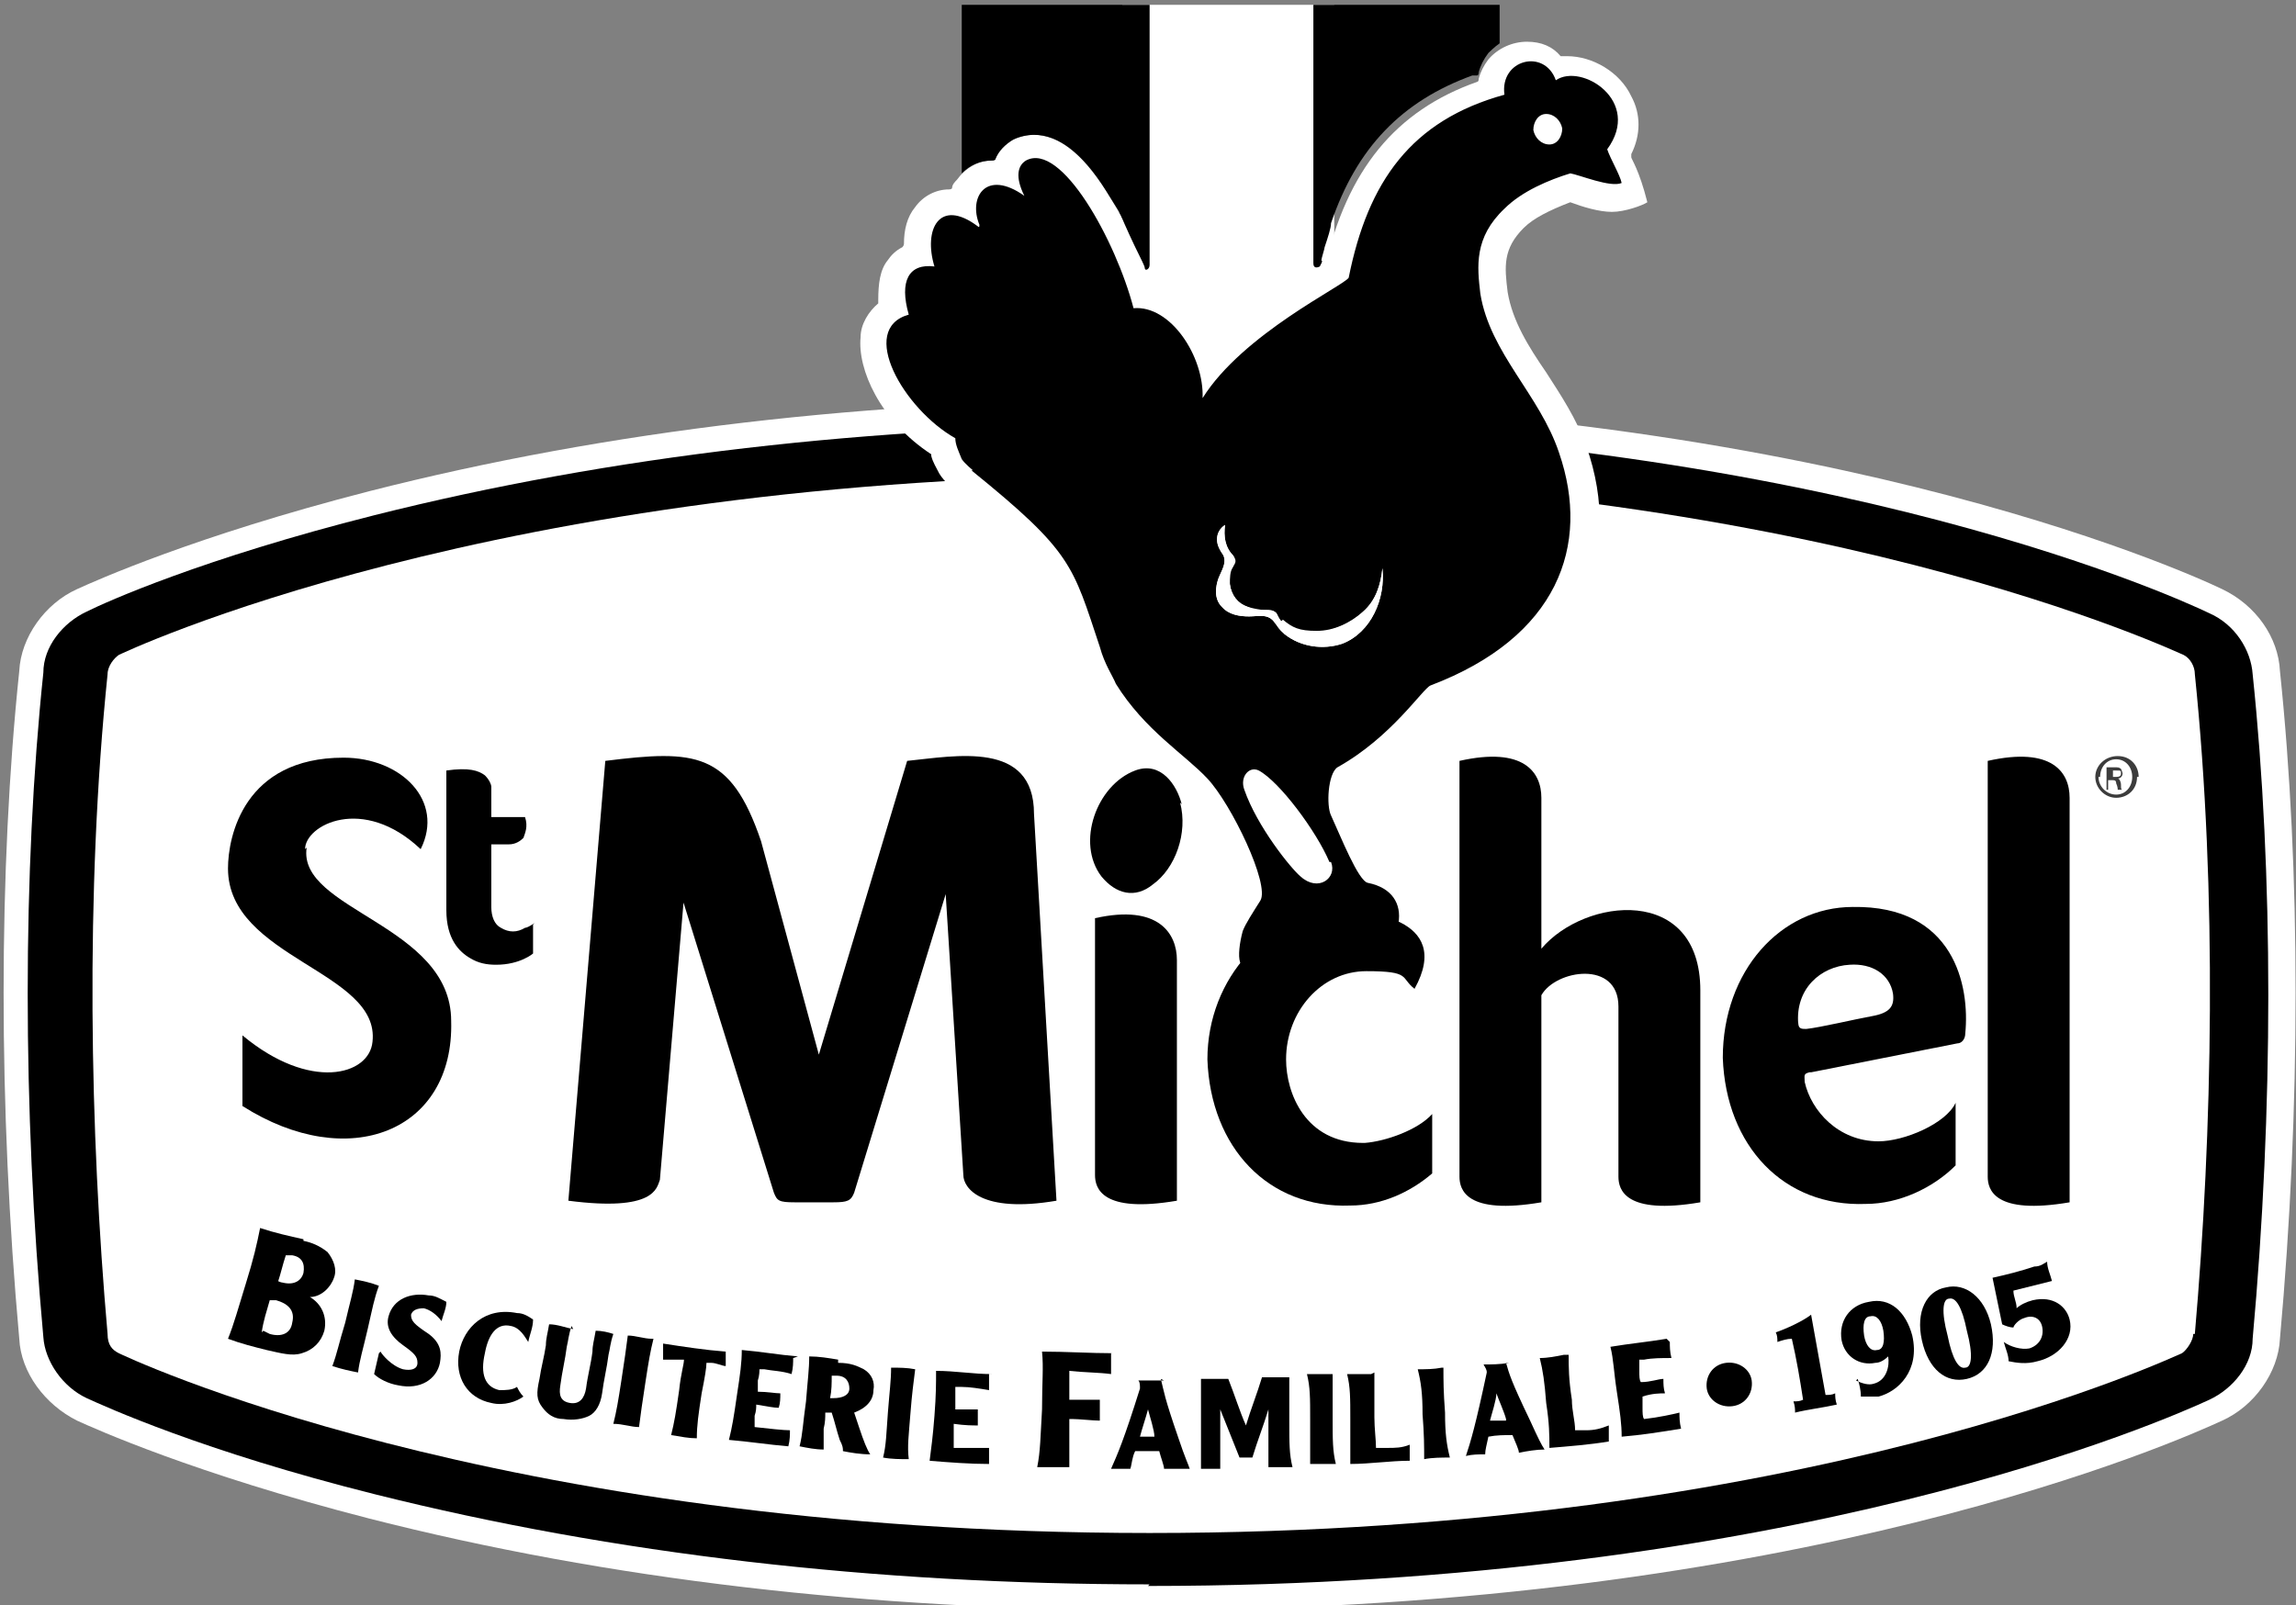
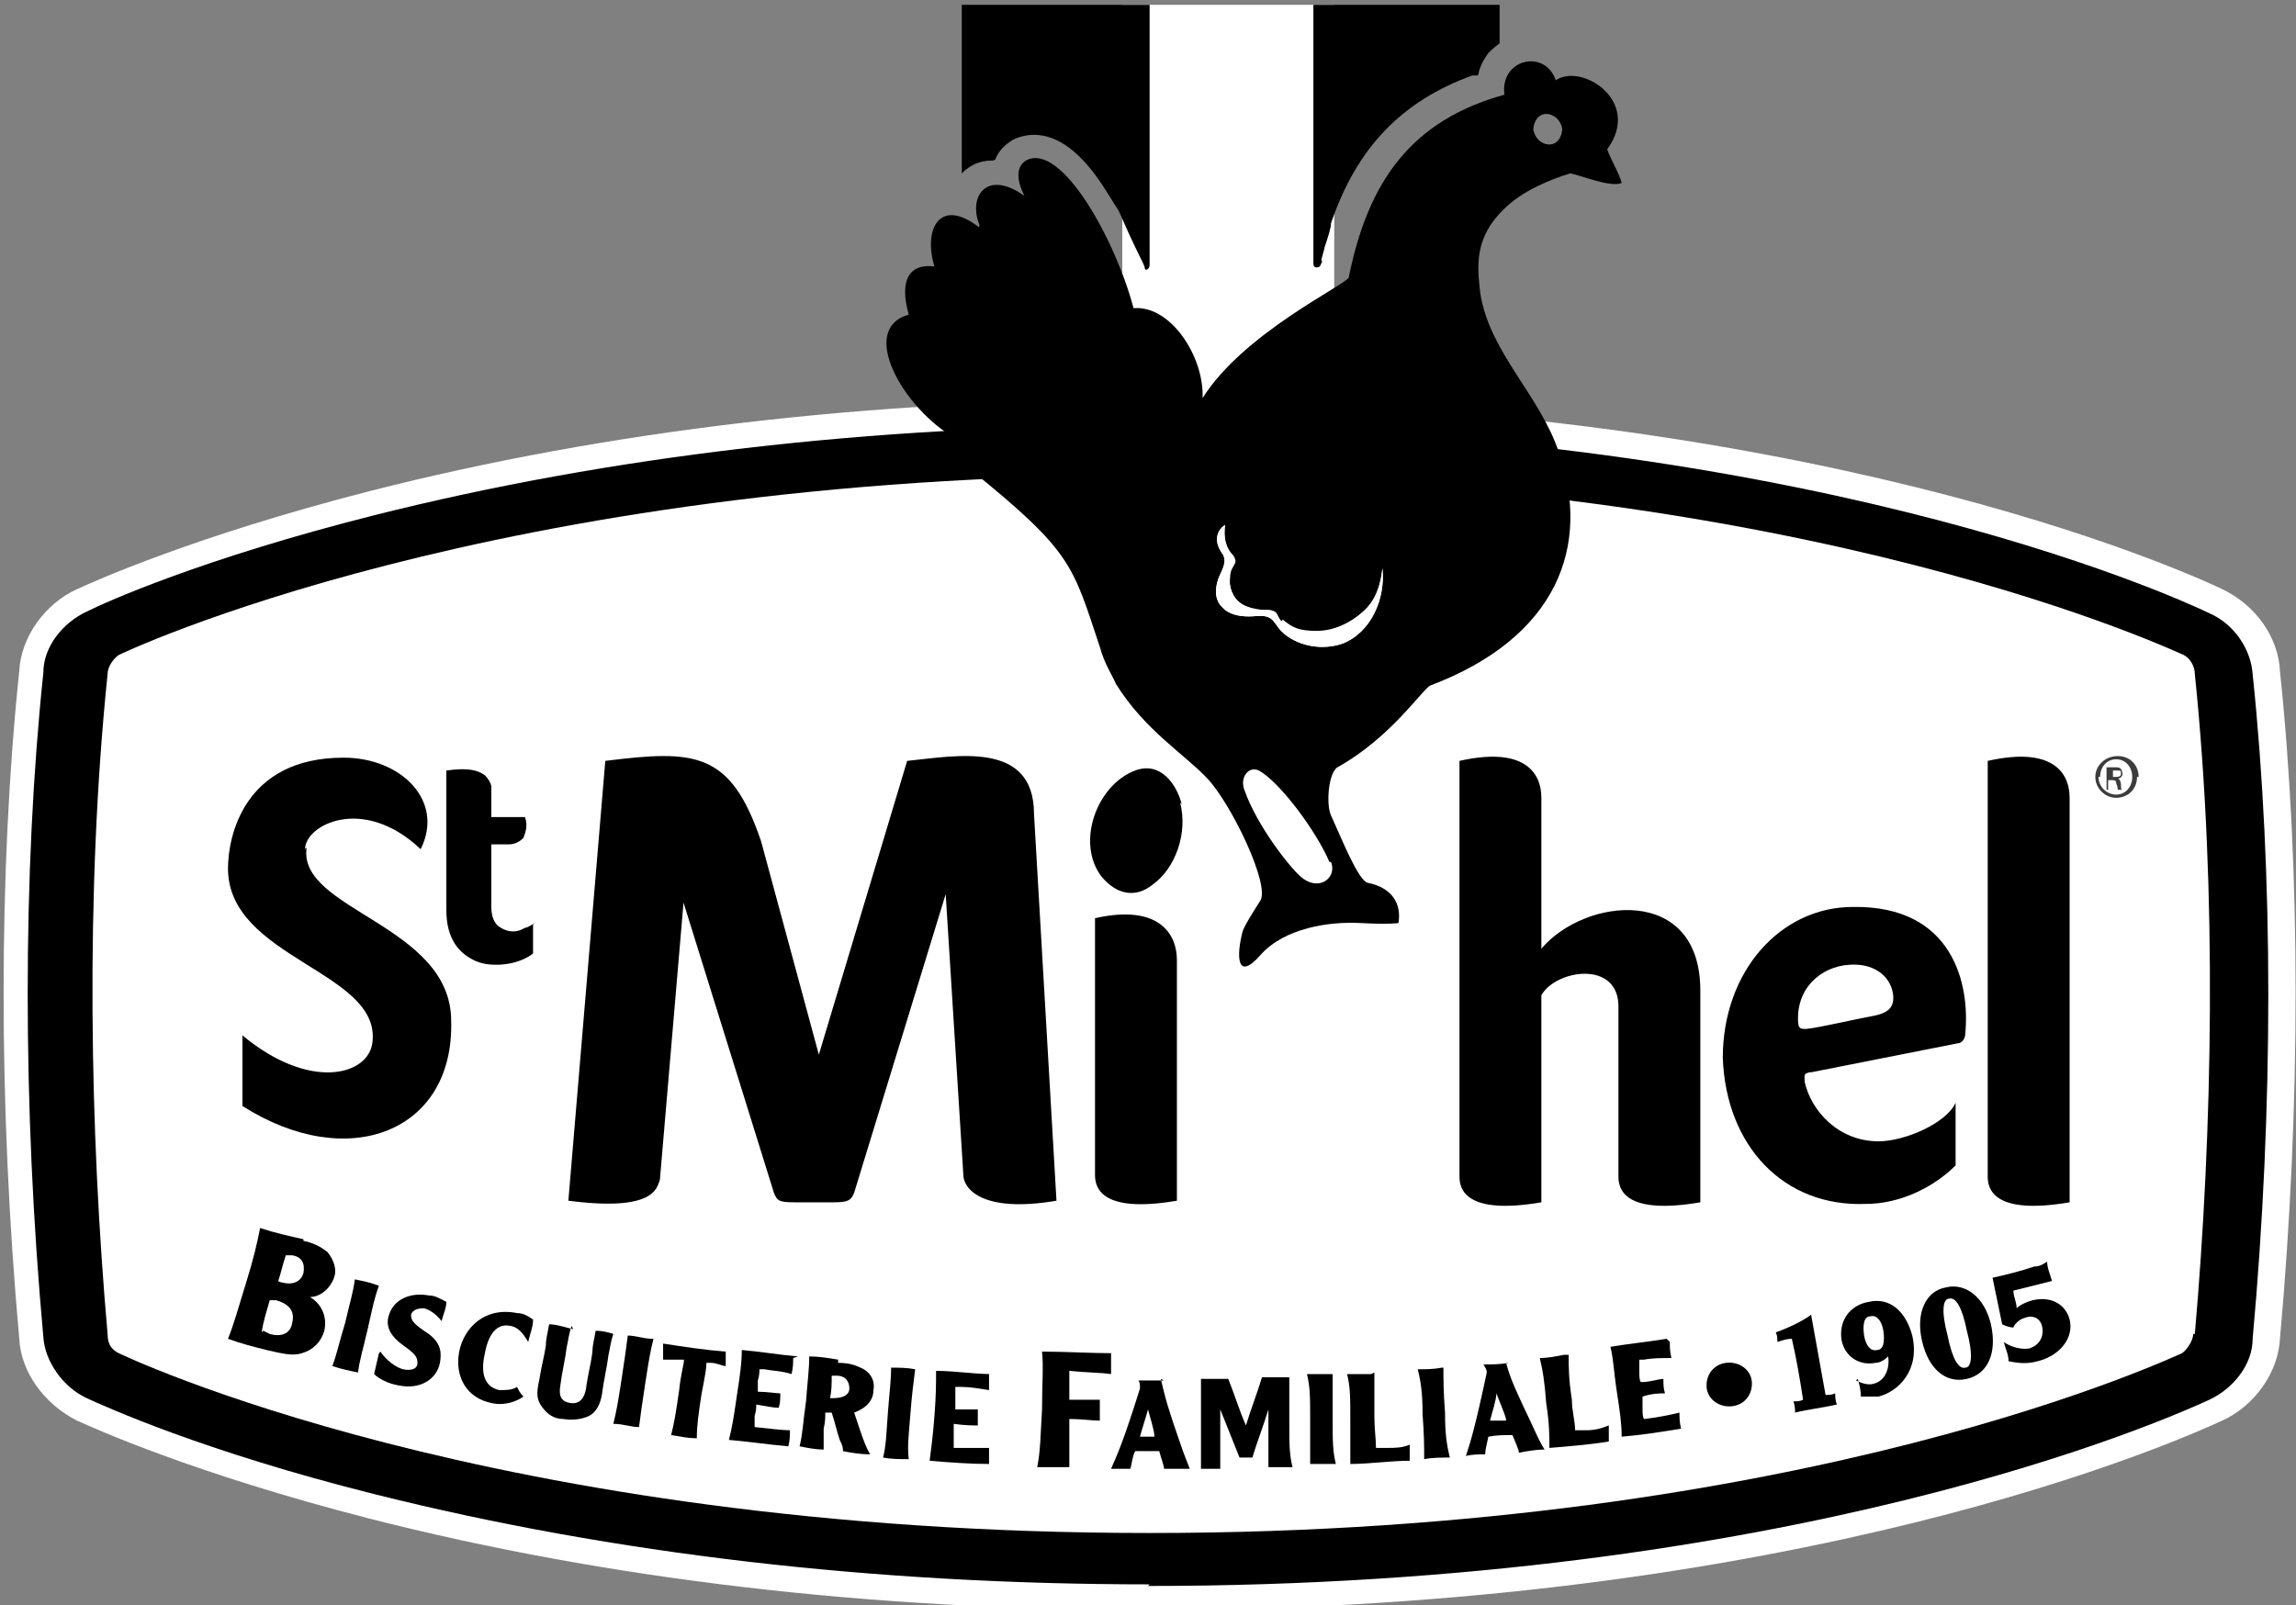
<svg xmlns="http://www.w3.org/2000/svg" id="Calque_1" viewBox="0 0 143 100">
  <rect x="0" y="0" width="143" height="100" fill="#808080" stroke="none" />
  <defs>
    <style>      .st0 {        fill: #3c3c3c;      }      .st1 {        fill: #fff;      }    </style>
  </defs>
  <g id="Etiquette">
    <path class="st1" d="M71.6,100.3c-17.4,0-33.7-1.9-48.6-5.7-10.9-2.8-17.1-5.6-18.2-6.1-2-1-3.5-3-3.6-5.1-1.3-14.4-1.3-29.2,0-41.6.1-2.1,1.6-4.2,3.6-5.1,1.1-.5,7.3-3.3,18.2-6.1,14.9-3.8,31.2-5.7,48.6-5.7,40.7,0,64.3,10.6,66.8,11.8,2.1,1,3.5,3,3.6,5.1,1.3,12.4,1.3,27.2,0,41.6-.1,2.1-1.6,4.2-3.6,5.1-2.6,1.2-26.2,11.8-66.8,11.8Z" />
    <path d="M71.6,98.7c-17.2,0-33.4-1.9-48.2-5.6-10.8-2.7-16.9-5.5-18-6-1.5-.7-2.6-2.3-2.7-3.8-1.3-14.3-1.3-29,0-41.4,0-1.6,1.2-3.1,2.7-3.8,1.2-.6,7.2-3.3,17.9-6,14.7-3.7,31-5.6,48.2-5.6,40.3,0,63.6,10.5,66.1,11.7h0c1.6.7,2.6,2.3,2.7,3.8,1.3,12.4,1.3,27.1,0,41.4,0,1.6-1.2,3.1-2.7,3.8-2.6,1.2-25.9,11.6-66.1,11.6" />
    <path class="st1" d="M136.6,83.1c0,.4-.4,1-.7,1.2-.1,0-23.2,11.2-64.3,11.2S7.4,84.3,7.4,84.3c-.4-.2-.7-.5-.7-1.2-1.1-12.5-1.4-27.5,0-41.1,0-.5.4-1,.7-1.2,0,0,23.2-11.2,64.3-11.2s64.2,11.2,64.3,11.2c.4.2.7.7.7,1.2,1.4,13.6,1.1,28.5,0,41.1" />
    <g>
      <path d="M18.9,77.3c.5.1,1,.3,1.5.7.4.5.6,1.1.4,1.6-.2.6-.8,1.2-1.5,1.2,0,0,0,0,0,0,.7.4,1.1,1.2.9,2.1-.2.7-.7,1.2-1.4,1.4-.6.2-1.3,0-2.2-.2-.8-.2-1.6-.4-2.4-.7.4-1,.6-1.8,1.1-3.4.5-1.6.7-2.5.9-3.5.9.3,1.8.5,2.7.7ZM16.4,82.9c0,0,.2.1.4.2.7.2,1.3,0,1.4-.7.2-.8-.3-1.2-1-1.4-.1,0-.3,0-.4,0-.2.7-.4,1.3-.5,2ZM17.3,79.8c0,0,.2.1.3.1.8.2,1.2-.2,1.3-.6.1-.6-.1-1-.7-1.1-.1,0-.3,0-.4,0-.2.6-.3,1.1-.5,1.7Z" />
      <path d="M23.6,80.1c-.3.8-.4,1.4-.7,2.7-.3,1.3-.5,1.9-.6,2.7-.5-.1-1-.2-1.6-.4.3-.8.4-1.4.8-2.7.3-1.3.5-1.9.6-2.7.5.1,1,.2,1.5.4Z" />
      <path d="M23.7,84.2c.1.2.7.9,1.4,1.1.5.1.9,0,.9-.4,0-.4-.2-.6-.9-1.1-.7-.5-1.1-1.1-.9-1.8.3-1.1,1.4-1.5,2.5-1.3.4,0,.7.2,1.1.4,0,.4-.2.8-.3,1.2-.3-.4-.7-.7-1.1-.8-.4,0-.7.1-.8.4,0,.4.2.6,1.1,1.2.8.6.8,1.2.7,1.8-.2,1-1.2,1.7-2.6,1.4-.6-.1-1.2-.4-1.5-.7.1-.4.2-.9.3-1.3Z" />
      <path d="M32.9,83.6c-.2-.3-.5-.9-1.1-1-.9-.2-1.4.6-1.6,1.7-.3,1.3,0,2.1.9,2.3.4,0,.8,0,1.1-.2.1.2.2.4.4.6-.4.3-1.2.6-2,.4-1.5-.3-2.3-1.6-2-3.2.3-1.5,1.6-2.8,3.6-2.4.4,0,.7.2,1,.4,0,.5-.2.9-.3,1.4Z" />
      <path d="M35.6,82.6c-.2.6-.2.9-.3,1.3-.1.8-.3,1.6-.4,2.4-.1.6,0,1,.6,1.1.6.1.9-.3,1-.9.1-.8.3-1.5.4-2.3,0-.4.1-.7.2-1.3.4,0,.8.1,1.1.2-.2.6-.2.9-.3,1.3-.1.8-.3,1.6-.4,2.4-.1.7-.4,1.2-.8,1.4-.4.2-1,.3-1.6.2-.6,0-1-.3-1.3-.7-.4-.5-.4-.9-.2-1.8.1-.7.3-1.4.4-2.1,0-.4.1-.7.2-1.3.5,0,1,.2,1.5.3Z" />
      <path d="M40.7,83.4c-.2.8-.3,1.4-.5,2.7-.2,1.3-.3,2-.4,2.8-.5,0-1-.2-1.6-.2.2-.8.3-1.4.5-2.7.2-1.3.3-2,.4-2.8.5,0,1,.2,1.5.2Z" />
      <path d="M45.2,84.1c0,.1,0,.3,0,.5,0,.1,0,.3,0,.5-.2,0-.6-.2-.9-.2-.1,0-.2,0-.3,0,0,.3-.1.9-.3,1.9-.2,1.3-.3,2-.3,2.8-.5,0-1-.1-1.6-.2.2-.8.3-1.4.5-2.8.1-1,.3-1.6.3-1.9,0,0-.2,0-.3,0-.3,0-.7,0-1,0,0-.1,0-.3,0-.5,0-.1,0-.3,0-.5,1.3.2,2.6.4,3.9.5Z" />
      <path d="M49.4,84.6c0,.3,0,.6-.1,1-.6-.2-1.2-.2-1.7-.3-.1,0-.2,0-.3,0,0,.1,0,.4-.1.7,0,.3,0,.6,0,.7.6,0,1.1.1,1.4.1,0,.3,0,.6-.1.9-.3,0-.8-.1-1.4-.2,0,.2,0,.4-.1.7,0,.3,0,.6,0,.7.9.1,1.8.2,2.2.2,0,.3,0,.6-.1,1-1.2-.1-2.5-.3-3.7-.4.2-.8.3-1.4.5-2.8.2-1.3.3-2,.3-2.8,1.2.1,2.3.3,3.5.4Z" />
      <path d="M52.2,84.9c.8,0,1.2.2,1.6.4.5.3.7.8.6,1.3,0,.6-.4,1.1-1.2,1.4.1.3.2.6.3.9.3.9.5,1.4.7,1.7-.6,0-1.2-.1-1.7-.2,0-.2,0-.3-.2-.7-.2-.6-.3-1.1-.5-1.7-.1,0-.2,0-.4,0,0,.3,0,.6-.1,1,0,.4,0,.7,0,1.3-.5,0-1-.1-1.5-.2.2-.8.2-1.4.4-2.8.1-1.3.2-2,.2-2.8.6,0,1.2.1,1.8.2ZM51.6,87.1c0,0,.2,0,.3,0,.6,0,1-.2,1-.6,0-.4-.2-.8-.8-.8,0,0-.2,0-.3,0,0,.5,0,.9-.1,1.4Z" />
      <path d="M57,85.3c-.1.8-.2,1.5-.3,2.8-.1,1.3-.2,2-.1,2.8-.5,0-1.1,0-1.6-.1.2-.8.2-1.5.3-2.8.1-1.3.2-2,.2-2.8.5,0,1,0,1.5.1Z" />
      <path d="M61.6,85.6c0,.3,0,.6,0,1-.6-.1-1.2-.2-1.7-.2-.1,0-.2,0-.4,0,0,.1,0,.4,0,.7,0,.3,0,.6,0,.7.6,0,1.1,0,1.4,0,0,.3,0,.6,0,1-.3,0-.8,0-1.5-.1,0,.2,0,.5,0,.7,0,.3,0,.6,0,.8.9,0,1.8,0,2.2,0,0,.3,0,.7,0,1-1.2,0-2.5-.1-3.7-.2.1-.8.2-1.5.3-2.8.1-1.3.1-2,.1-2.8,1.2,0,2.3.2,3.5.2Z" />
      <path d="M69.2,84.3v1.3c-.7-.1-1.7-.1-2.6-.2,0,.1,0,.5,0,.9,0,.5,0,.8,0,.9.6,0,1.3,0,1.9,0,0,.4,0,.9,0,1.3-.4,0-1.3-.1-1.7-.1,0,0-.1,0-.2,0,0,.4,0,.9,0,1.3,0,.5,0,.9,0,1.7-.7,0-1.3,0-2,0,.2-1,.2-1.9.3-3.6,0-1.7.1-2.6,0-3.6,1.5,0,3,.1,4.4.1Z" />
      <path d="M72.3,85.9c.2.8.2,1.1,1.1,3.7.4,1.2.6,1.6.7,1.9-.5,0-1.1,0-1.6,0,0-.2-.2-.7-.3-1.1-.5,0-1,0-1.5,0-.2.4-.2.8-.3,1.1-.4,0-.8,0-1.2,0,.4-.9.8-1.8,1.8-5,0-.2,0-.4-.1-.5.5,0,1,0,1.6,0ZM71.9,89.5c0-.4-.3-1.3-.4-1.7,0,0,0,0,0,0-.1.4-.4,1.3-.5,1.7.3,0,.7,0,1,0Z" />
      <path d="M76.5,85.9c.4,1,.7,2,1.1,2.9,0,0,0,0,0,0,.3-1,.7-2,1-3,.6,0,1.1,0,1.7,0,0,.8,0,1.5,0,2.8,0,1.3,0,2,.2,2.8-.5,0-1,0-1.5,0,0-.6,0-.9,0-1.3,0-.8,0-1.5,0-2.3,0,0,0,0,0,0-.3,1-.7,2-1,3-.3,0-.5,0-.8,0-.4-1-.8-2-1.2-3,0,0,0,0,0,0,0,.8,0,1.6,0,2.4,0,.4,0,.7,0,1.3-.4,0-.8,0-1.2,0,0-.8,0-1.5,0-2.8,0-1.3,0-2,0-2.8.6,0,1.1,0,1.7,0Z" />
      <path d="M83,85.6c0,.8,0,1.5,0,2.8,0,1.3,0,2,.2,2.8-.5,0-1.1,0-1.6,0,0-.8,0-1.5,0-2.8,0-1.3,0-2-.2-2.8.5,0,1,0,1.5,0Z" />
      <path d="M85.6,85.5c0,.8,0,1.5,0,2.8,0,.7.1,1.4.1,1.9.2,0,.5,0,.7,0,.5,0,.9,0,1.4-.2,0,.2,0,.3,0,.5,0,.2,0,.3,0,.5-1.2,0-2.5.2-3.7.2,0-.8,0-1.5,0-2.8,0-1.3,0-2-.2-2.8.5,0,1,0,1.5,0Z" />
      <path d="M89.9,85.2c0,.8,0,1.5.1,2.8,0,1.3.1,2,.3,2.8-.5,0-1.1,0-1.6.1,0-.8,0-1.5-.1-2.8,0-1.3-.1-2-.3-2.8.5,0,1,0,1.5-.1Z" />
      <path d="M93.8,84.9c.2.7.3,1.1,1.5,3.6.5,1.1.7,1.5.9,1.8-.5,0-1.1.1-1.6.2,0-.2-.2-.6-.4-1.1-.5,0-1,0-1.5.1-.1.5-.2.8-.2,1.1-.4,0-.8,0-1.2.1.3-.9.6-1.9,1.3-5.2,0-.2-.1-.3-.2-.5.5,0,1,0,1.6-.1ZM93.8,88.4c-.1-.4-.5-1.3-.6-1.6,0,0,0,0,0,0,0,.4-.3,1.3-.4,1.7.3,0,.7,0,1,0Z" />
      <path d="M97.7,84.4c0,.8,0,1.5.2,2.8,0,.7.2,1.3.2,1.9.2,0,.5,0,.7,0,.5,0,.9-.1,1.4-.3,0,.2,0,.3,0,.5,0,.2,0,.3,0,.5-1.2.2-2.5.3-3.7.4,0-.8,0-1.5-.2-2.8-.1-1.3-.2-2-.4-2.8.5,0,1-.1,1.5-.2Z" />
      <path d="M104,83.6c0,.3,0,.6.1,1-.6,0-1.2,0-1.7.1-.1,0-.2,0-.3,0,0,.1,0,.4,0,.7,0,.3,0,.6.1.7.6,0,1.1-.2,1.4-.2,0,.3,0,.6.1.9-.3,0-.8,0-1.4.2,0,.2,0,.5,0,.7,0,.3,0,.6.1.7.9-.1,1.8-.3,2.2-.4,0,.3,0,.6.1,1-1.2.2-2.5.4-3.7.5,0-.8-.1-1.5-.3-2.8-.2-1.3-.2-2-.4-2.8,1.2-.2,2.3-.3,3.5-.5Z" />
      <path d="M107.5,84.9c.8-.1,1.5.4,1.6,1.1.1.8-.4,1.5-1.2,1.6-.8.1-1.5-.4-1.6-1.1-.1-.8.4-1.5,1.2-1.6Z" />
      <path d="M114.3,86.8c0,.2,0,.4.1.7-.9.2-1.8.3-2.6.5,0-.2,0-.4-.1-.7.2,0,.4,0,.6-.1-.2-1.3-.4-2.5-.7-3.8-.3,0-.6.1-.9.2,0-.2,0-.4-.1-.6.6-.2,1.7-.7,2.2-1.1.3,1.7.6,3.3.9,5,.2,0,.4,0,.6-.1Z" />
      <path d="M115.6,86c.4.2.8.3,1.1.2.8-.2,1-1.1.9-1.7-.2.2-.5.4-.8.4-1,.2-1.9-.4-2.1-1.4-.2-1.2.5-2.2,1.7-2.4,1.3-.3,2.3.6,2.7,2.1.5,2.2-.9,3.5-2.1,3.8-.5,0-.9,0-1.1,0,0-.4-.1-.8-.2-1.1ZM117.3,82.9c-.1-.6-.4-1-.8-.9-.4,0-.5.5-.4,1.2.1.6.4,1,.8.9.4,0,.5-.5.4-1.2Z" />
      <path d="M124,82.5c.4,1.8-.2,3.1-1.5,3.4-1.3.3-2.4-.6-2.8-2.4-.4-1.8.3-3.1,1.5-3.3,1.2-.3,2.4.6,2.8,2.3ZM122.5,82.9c-.3-1.5-.7-2.1-1.1-2-.4,0-.5.8-.1,2.3.3,1.5.7,2.1,1.1,2,.4,0,.5-.8.1-2.3Z" />
      <path d="M124.8,83.6c.4.3,1.1.5,1.6.4.6-.2.9-.7.8-1.3-.1-.6-.6-.8-1.1-.6-.4.1-.7.5-.7.6-.2,0-.5-.1-.7-.2-.2-1-.4-1.9-.6-2.9.9-.2,1.7-.4,2.6-.7.4,0,.6-.2.8-.3,0,.4.2.8.3,1.2-.8.2-1.6.4-2.4.6,0,.4.2.7.2,1.1.2-.2.6-.4,1-.5,1.3-.3,2.1.4,2.3,1.2.3,1.2-.7,2.3-2,2.6-.7.2-1.3.1-1.8,0,0-.4-.2-.8-.3-1.2Z" />
    </g>
  </g>
  <rect class="st1" x="69.9" y=".3" width="13.2" height="32.7" />
  <g id="Poule">
    <g>
      <g>
-         <path class="st1" d="M77.5,61.7c-.6,0-1.1-.3-1.5-.7-.7-.9-.5-2.4-.1-3.4,0,0,0,0,0-.1.2-.5.5-1,1-1.9,0,0,0-.1,0-.2-.2-1.3-1.8-4.6-3-5.9-.4-.4-.9-.8-1.5-1.3-1.4-1.1-3-2.6-4.4-4.8-.5-.8-.9-1.7-1.2-2.6l-.2-.8c-1.4-4.3-1.6-4.9-7.2-9.5,0,0,0,0,0,0,0,0-.6-.5-.9-1h0c-.2-.4-.4-.7-.5-1.1,0,0,0,0,0-.1-3.2-2.1-4.6-5.3-4.4-7.3,0-.8.5-1.6,1.1-2.1,0,0,0-.1,0-.2,0-1,.1-1.9.6-2.5.2-.3.5-.6.9-.8,0,0,.1-.1.1-.2,0-.9.2-1.7.7-2.3.5-.7,1.3-1.1,2.1-1.1,0,0,.2,0,.2-.1,0-.2.2-.4.3-.5.5-.7,1.3-1.2,2.2-1.2,0,0,.2,0,.2-.1.2-.5.6-.9,1.1-1.2.4-.2.9-.3,1.3-.3,1.6,0,3.2,1.3,4.8,4,1,1.6,1.9,3.5,2.4,5.4,0,0,0,.1.2.2.8.2,1.6.7,2.3,1.5.5.5,1,1.2,1.3,1.9,0,0,0,.1.2.1,0,0,0,0,0,0,0,0,.1,0,.2,0,2-1.9,4.4-3.4,5.9-4.3h0c.2-.2.5-.3.7-.4,0,0,0,0,.1-.1,1.4-6.1,4.4-9.8,9.5-11.6,0,0,.1,0,.1-.2.1-.4.3-.8.6-1.2.6-.7,1.5-1.1,2.4-1.1s1.6.3,2.1.9c0,0,.1,0,.2,0s0,0,0,0c0,0,.1,0,.2,0,1.6,0,3.3,1,4,2.5.6,1.1.6,2.4,0,3.6,0,0,0,.1,0,.2,0,0,0,0,0,0,0,.1.5.8,1,2.8-.3.2-1.4.6-2.2.6h0c-.8,0-1.8-.3-2.6-.6,0,0,0,0,0,0s0,0,0,0c-1.3.5-2.3,1-2.9,1.6-1.3,1.3-1.2,2.4-1,4,.3,1.8,1.3,3.4,2.4,5,.9,1.4,1.9,2.9,2.5,4.6,1.2,3.4,1.1,6.7-.3,9.5-1.5,3-4.3,5.3-8.3,6.8,0,0,0,0,0,0,0,.1-.2.2-.3.4h0c-.9,1.1-2.6,3-5,4.4,0,0,0,0-.1.2,0,.3,0,.8,0,1,0,0,0,0,0,0,.1.3.2.5.4.8.3.7.8,1.9,1.2,2.4,0,0,0,0,.1.1,1.9.6,2.9,2.2,2.6,4.1,0,.6-.6,1.2-1.2,1.3-.2,0-.6,0-1.5,0s-.8,0-1.3,0c-.1,0-.2,0-.3,0-2,0-4,.6-4.7,1.4-.5.5-1.2,1.2-2.1,1.2Z" />
        <path d="M60.5,29.3c6.3,5.1,6.3,5.9,8,11,.3,1.1.8,1.8,1,2.3,1.8,2.9,4.3,4.4,5.7,5.9,1.5,1.6,3.9,6.6,3.3,7.6-.5.8-.9,1.4-1.1,1.9-.4,1.5-.4,3.2,1.1,1.5s4.3-2.1,6.2-2,2.4,0,2.4,0c.2-1.2-.4-2.2-1.9-2.5-.6-.1-1.7-2.9-2.3-4.2-.3-.6-.2-2.6.4-3,3.4-1.9,5.3-4.9,5.8-5.1,7.9-3,10-8.7,8-14.5-1.2-3.6-4.3-6.2-4.9-9.9-.2-1.7-.4-3.5,1.5-5.3,1.1-1.1,2.8-1.8,4.1-2.2.6.1,2.5.9,3.2.6-.1-.5-.7-1.5-.9-2.1,2.2-3-1.6-5.4-3.2-4.3-.7-2-3.5-1.3-3.2.9-5.8,1.6-8.5,5.4-9.7,11.4-.3.5-6.6,3.5-9.1,7.5.1-2.6-2-5.8-4.3-5.6-1.1-4.2-4.5-10.4-6.7-9.2-.5.3-.7,1-.1,2.2,0,0,0,.1,0,0-2.4-1.7-3.5.1-2.8,1.8,0,.1,0,.2-.1.1-2.4-1.8-3.4.2-2.7,2.5-1.6-.2-2.2.9-1.6,3-3.2.9-.3,5.9,2.9,7.7,0,.4.2.8.4,1.3.2.3.7.7.7.7ZM82.9,53.7c.4,1-.8,1.9-1.9.9-.6-.5-2.7-3.1-3.5-5.4-.3-.8.3-1.5.9-1.2,1.3.7,3.6,3.8,4.4,5.7ZM96.5,9c-.5,0-.9-.4-1-.9,0-.5.3-1,.8-1,.5,0,.9.4,1,.9,0,.5-.3,1-.8,1Z" />
      </g>
      <path class="st1" d="M79.8,38.7c-.1-.1-.2-.3-.3-.5-.2-.2-.4-.2-.7-.2s-.8-.1-1.1-.2c-.6-.2-1-.7-1.1-1.4s0-.8.2-1.1.2-.4,0-.7c-.5-.5-.6-1.2-.5-1.9-.3.2-.5.5-.5.9s.2.7.4,1c.2.5-.1.9-.3,1.4s-.3,1.3.2,1.8,1.1.6,1.7.6,1.2-.2,1.6.4.4.5.6.7c1,.8,2.4,1,3.6.6,1.8-.7,2.7-2.8,2.5-4.7-.1,1-.4,2-1.2,2.7s-1.8,1.2-2.9,1.2-1.5-.2-2.1-.7Z" />
    </g>
    <path class="st1" d="M79.8,38.7c-.1-.1-.2-.3-.3-.5-.2-.2-.4-.2-.7-.2-.4,0-.7,0-1.1-.2-.6-.2-1-.7-1.1-1.4,0-.4,0-.8.2-1.1,0-.3.2-.4,0-.7-.5-.5-.6-1.2-.5-1.9-.3.2-.5.5-.5.9,0,.4.2.7.4,1,.2.5-.1.9-.3,1.4-.2.6-.3,1.3.2,1.8.4.5,1.1.6,1.7.6.6,0,1.2-.2,1.6.4.2.2.4.5.6.7,1,.8,2.4,1,3.6.6,1.8-.7,2.7-2.8,2.5-4.7-.1,1-.4,2-1.2,2.7-.7.7-1.8,1.2-2.9,1.3-.8,0-1.5-.2-2.1-.7" />
  </g>
  <g id="STMichel">
-     <path d="M84.9,71.2c-3.6,0-4.8-3.1-4.8-5.2,0-3,2.2-5.5,5-5.5s2.1.4,3,1.1c2.5-4.5-3.3-4.9-4.5-4.8-4.6,0-8.4,4.1-8.4,9.2.2,5.5,3.8,9.3,8.9,9.1,1.9,0,3.7-.8,5.1-2v-3.7c-.9,1-2.9,1.7-4.2,1.8" />
    <path d="M68.2,73.2c0,.8.4,2.4,5.1,1.6v-15c0-1.6-1.1-3.5-5.1-2.6v16Z" />
    <path d="M96,59.1v-9.4c0-1.6-1.1-3.2-5.1-2.3v25.9c0,.8.4,2.4,5.1,1.6v-12.9c.9-1.6,4.8-2.2,4.8.7v10.6c0,.8.4,2.4,5.1,1.6v-13.2c0-6.6-7.2-5.8-9.9-2.6" />
    <path d="M123.8,73.3c0,.8.4,2.4,5.1,1.6v-25.2c0-1.6-1.1-3.2-5.1-2.3v25.9Z" />
    <path d="M42.5,56l5.7,18.3c.2.5.3.6,1.3.6h2.4c.9,0,1.1-.1,1.3-.6l5.7-18.6,1.1,17.5c0,.8,1.1,2.4,5.8,1.6l-1.4-24.1c0-4.6-4.9-3.6-7.9-3.3l-5.5,18.3-3.6-13.3c-1.9-5.6-4.1-5.7-9.7-5l-2.3,27.4c5.4.7,5.5-.8,5.7-1.3l1.5-17.6h0Z" />
    <path d="M112.8,66.8l9.1-1.8c.3,0,.5-.3.5-.6.3-3-.7-8-7-7.9-4.5,0-8.1,4-8.1,9.4.2,5.5,3.8,9.3,8.9,9.1,2.1,0,4.2-1,5.6-2.4v-3.9c-.6,1.3-3.2,2.4-4.8,2.4-2.5,0-4.2-1.9-4.6-3.7,0-.4-.1-.5.3-.6M112,63.8c-.2-2.2,1.4-3.6,3.2-3.7,1.4-.1,2.5.6,2.7,1.8.1.8-.2,1.2-1.3,1.4-1.1.2-3.2.7-4.1.8-.3,0-.5,0-.5-.4" />
    <path d="M73.6,50.1c-.3-1.2-1.3-2.7-2.9-2.1-2.4.9-3.7,4.5-2.1,6.6.9,1.1,2.1,1.4,3.2.5,1.4-1,2.2-3.2,1.7-5.1" />
    <g>
      <path d="M19,52.9c0-1.5,3.6-3.4,7.2,0,1.5-3-1.2-5.7-4.8-5.7-6.2,0-7.2,4.9-7.2,6.9,0,5.6,9.5,6.4,9,10.8-.2,2.1-3.9,3.1-8.1-.4v4.4c6.6,4.2,13.2,1.6,13-5.3,0-6-9.6-6.9-9-10.8" />
      <path d="M33.2,57.6v1.8s-.8.7-2.3.7c-.6,0-1.1-.1-1.6-.4-.7-.4-1.5-1.2-1.5-3v-8.7c1.4-.2,2,0,2.4.3.3.3.4.6.4.7v1.9h2.1c.2.6,0,1-.1,1.3-.2.2-.5.4-.9.4h-1.1v3.9c0,.6.2,1.1.6,1.3.5.3,1,.3,1.5,0,.1,0,.3-.1.6-.3" />
    </g>
  </g>
  <g>
    <polygon points="70.2 14 70.2 14 70.2 14 70.2 14" />
    <path d="M59.9.3v10.5c.5-.5,1.1-.8,1.9-.8,0,0,.2,0,.2-.1.2-.5.6-.9,1.1-1.2.4-.2.9-.3,1.3-.3,1.5,0,3,1.1,4.5,3.5s.5.8.9,1.5c.3.7.7,1.6,1.2,2.6s.2.6.3.7c0,.2.3.1.3-.2h0V.3h-11.6Z" />
  </g>
  <path d="M92,4.7c0,0,.1,0,.1-.2.1-.4.3-.8.6-1.2,0,0,.4-.4.7-.6V.3h-11.6v16.1c0,.3.2.3.4.2,0,0,0,0,.1-.2s0-.1,0-.2c0-.1.2-.7.2-.8.2-.6.4-1.2.4-1.5,1.6-4.7,4.4-7.6,8.8-9.2Z" />
  <path class="st0" d="M133.1,48.4c0,.8-.6,1.3-1.3,1.3s-1.3-.6-1.3-1.3.6-1.3,1.4-1.3,1.3.6,1.3,1.3ZM130.7,48.4c0,.6.5,1.1,1.1,1.1.6,0,1-.5,1-1.1s-.4-1.1-1-1.1-1,.5-1,1.1ZM131.5,49.2h-.3v-1.4c.1,0,.3,0,.5,0s.3,0,.4.1c0,0,.1.2.1.3s-.1.3-.3.3h0c.1,0,.2.2.2.4,0,.2,0,.3.1.3h-.3s0-.2-.1-.4c0-.2-.1-.2-.3-.2h-.2v.6ZM131.5,48.4h.2c.2,0,.4,0,.4-.2s0-.2-.3-.2-.2,0-.2,0v.4Z" />
</svg>